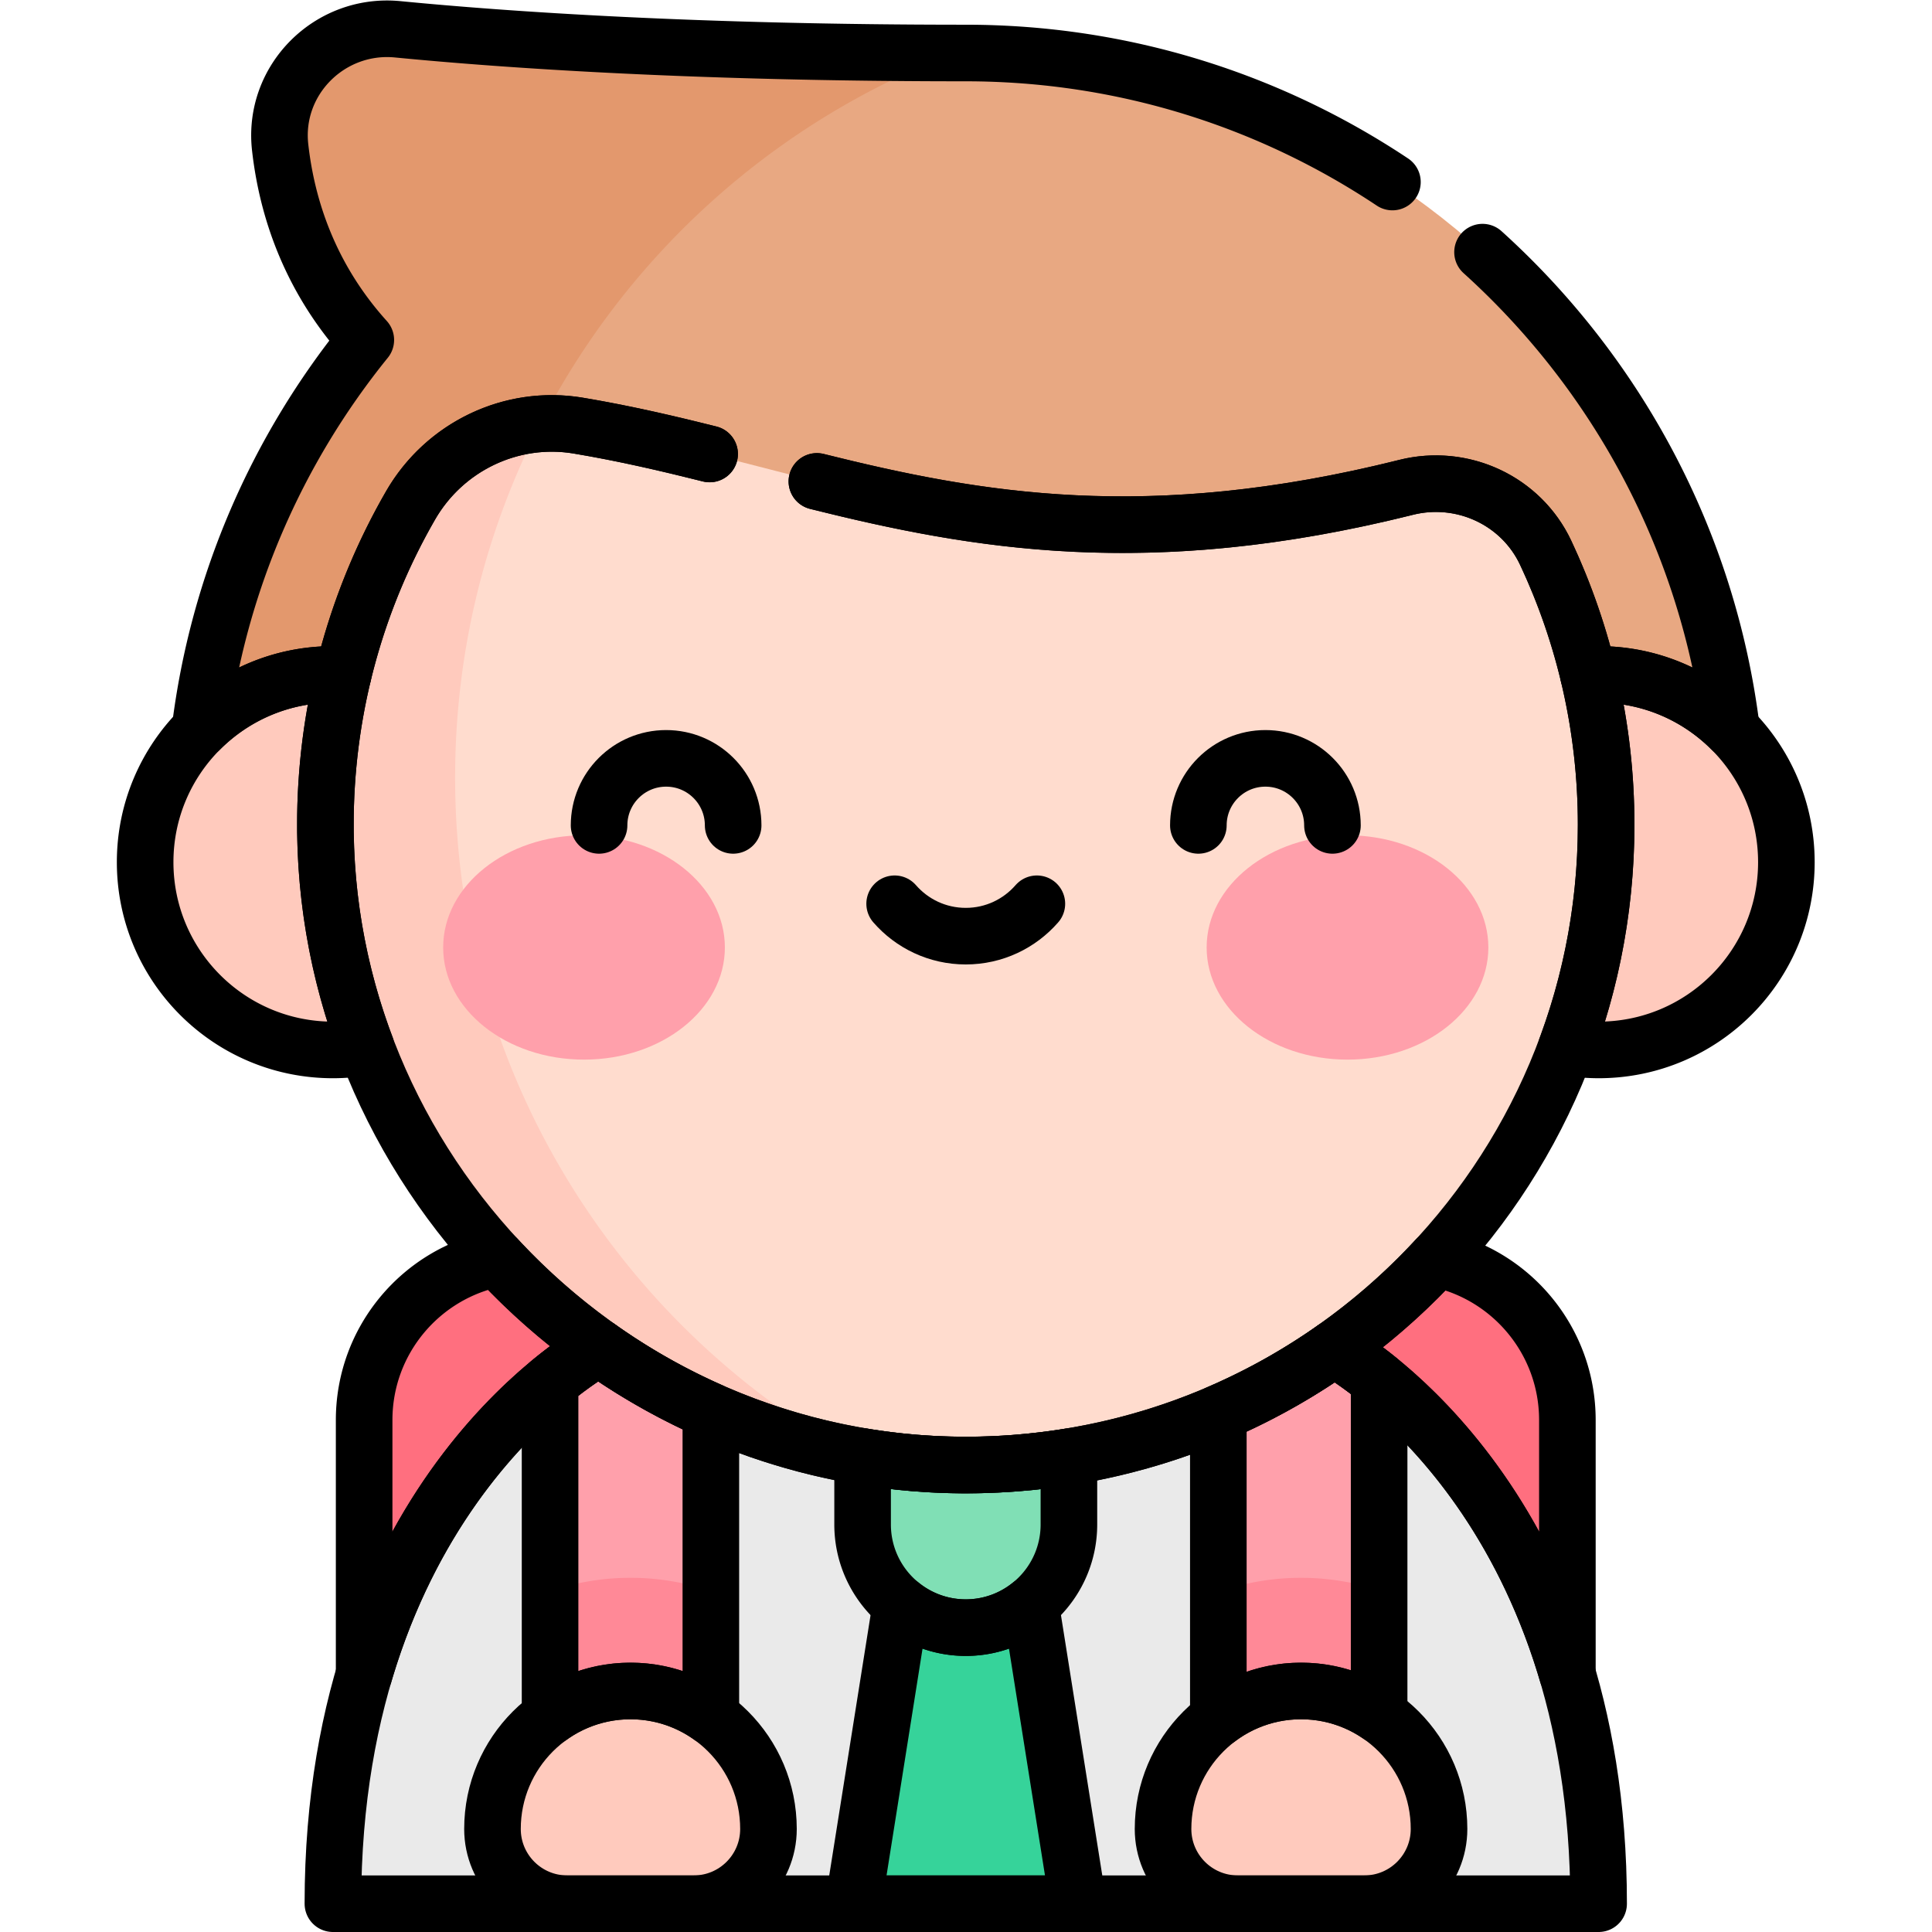
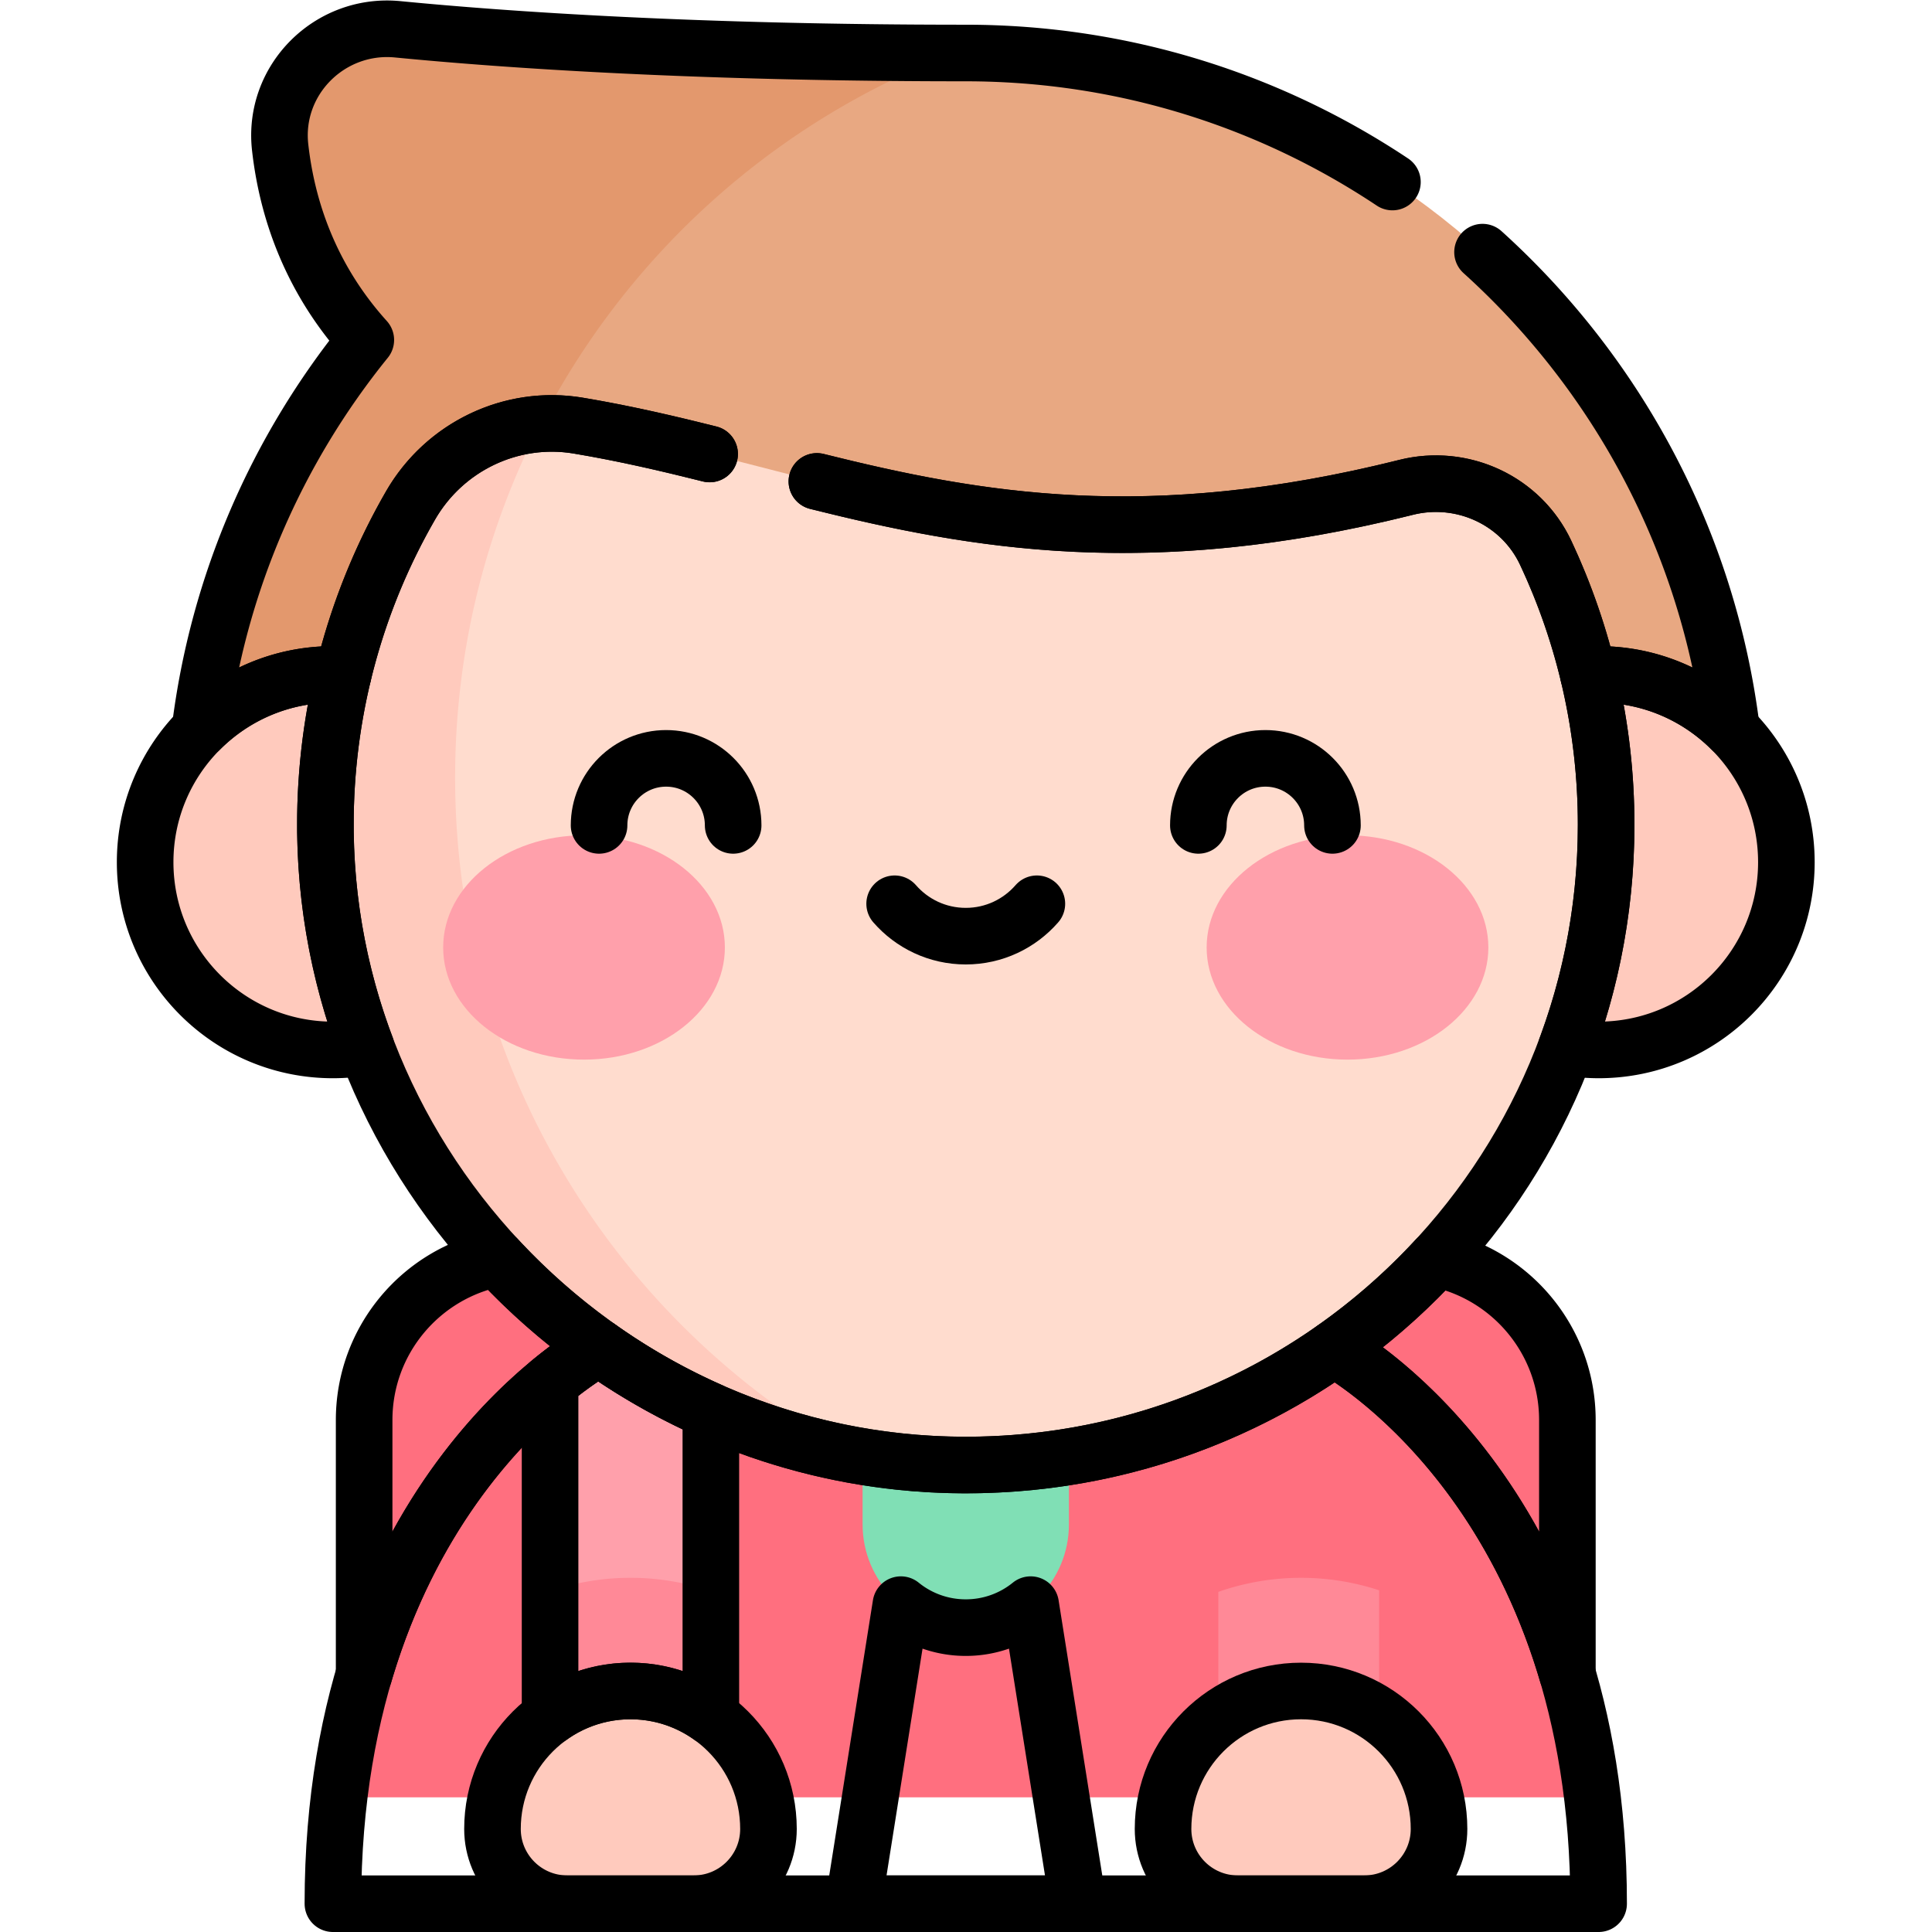
<svg xmlns="http://www.w3.org/2000/svg" version="1.1" width="512" height="512" x="0" y="0" viewBox="0 0 682.667 682.667" style="enable-background:new 0 0 512 512" xml:space="preserve">
  <g>
    <defs>
      <clipPath id="a" clipPathUnits="userSpaceOnUse">
        <path d="M0 512h512V0H0Z" fill="#000000" opacity="1" data-original="#000000" />
      </clipPath>
    </defs>
    <g clip-path="url(#a)" transform="matrix(1.333 0 0 -1.333 0 682.667)">
      <path d="M0 0h-231.678c-24.099 0-43.635-19.536-43.635-43.635v-100.011H43.636v100.011C43.636-19.536 24.1 0 0 0" style="fill-opacity:1;fill-rule:nonzero;stroke:none" transform="translate(371.839 179.34)" fill="#ff6f7f" data-original="#ff6f7f" />
-       <path d="M0 0h-31.715v8.639h-154.637V-.497h-33.398c-20.375-16.78-57.58-58.354-57.58-138.249H58.184C58.184-58.061 20.234-16.452 0 0" style="fill-opacity:1;fill-rule:nonzero;stroke:none" transform="translate(365.573 146.246)" fill="#eaeaea" data-original="#eaeaea" />
      <path d="M0 0v-124.23h-42.62V-9.139C-34.934-2.804-29.634 0-29.634 0Z" style="fill-opacity:1;fill-rule:nonzero;stroke:none" transform="translate(188.43 154.888)" fill="#ffa0ab" data-original="#ffa0ab" />
-       <path d="M0 0v-115.589h-42.62V8.642h30.25S-7.358 5.986 0 0" style="fill-opacity:1;fill-rule:nonzero;stroke:none" transform="translate(365.573 146.246)" fill="#ffa0ab" data-original="#ffa0ab" />
      <path d="M0 0a66.252 66.252 0 0 1-21.308 3.518A66.25 66.25 0 0 1-42.62-.002v-59.71H0Z" style="fill-opacity:1;fill-rule:nonzero;stroke:none" transform="translate(188.43 90.37)" fill="#ff8997" data-original="#ff8997" />
      <path d="M0 0c-20.202 0-36.579-16.377-36.579-36.579 0-10.94 8.868-19.808 19.808-19.808h33.542c10.939 0 19.807 8.868 19.807 19.808C36.578-16.377 20.202 0 0 0" style="fill-opacity:1;fill-rule:nonzero;stroke:none" transform="translate(167.124 63.887)" fill="#ffcabd" data-original="#ffcabd" />
      <path d="M0 0a66.296 66.296 0 0 1-20.697 3.311A66.267 66.267 0 0 1-42.62-.416v-59.503H0Z" style="fill-opacity:1;fill-rule:nonzero;stroke:none" transform="translate(365.573 90.576)" fill="#ff8997" data-original="#ff8997" />
      <path d="M0 0c20.202 0 36.579-16.377 36.579-36.579 0-10.94-8.868-19.808-19.808-19.808h-33.542c-10.939 0-19.807 8.868-19.807 19.808C-36.578-16.377-20.201 0 0 0" style="fill-opacity:1;fill-rule:nonzero;stroke:none" transform="translate(344.876 63.887)" fill="#ffcabd" data-original="#ffcabd" />
-       <path d="m0 0-12.584 79.275h-34.398L-59.566 0Z" style="fill-opacity:1;fill-rule:nonzero;stroke:none" transform="translate(285.783 7.5)" fill="#36d39a" data-original="#36d39a" />
      <path d="M0 0v-44.385c0-15.102 12.242-27.344 27.344-27.344 15.101 0 27.344 12.242 27.344 27.344V0Z" style="fill-opacity:1;fill-rule:nonzero;stroke:none" transform="translate(228.656 152.413)" fill="#80dfb5" data-original="#80dfb5" />
      <path d="M0 0c0 112.788-91.76 204.549-204.549 204.549-71.598 0-121.784 3.481-150.585 6.285-17.948 1.747-33.17-13.38-31.153-31.299 1.759-15.625 7.572-34.282 22.704-51.053C-392.03 93.341-409.099 48.629-409.099 0Z" style="fill-opacity:1;fill-rule:nonzero;stroke:none" transform="translate(460.549 293.528)" fill="#e8a882" data-original="#e8a882" />
      <path d="M0 0c0-27.486-22.281-49.769-49.768-49.769-27.486 0-49.768 22.283-49.768 49.769 0 27.485 22.282 49.768 49.768 49.768C-22.281 49.768 0 27.485 0 0" style="fill-opacity:1;fill-rule:nonzero;stroke:none" transform="translate(473.524 283.584)" fill="#ffcabd" data-original="#ffcabd" />
      <path d="M0 0a209.01 209.01 0 0 0-.388 12.483c0 87.732 54.993 162.608 132.384 192.071-70.008.094-119.213 3.516-147.612 6.28-17.948 1.747-33.17-13.379-31.154-31.299 1.759-15.625 7.573-34.282 22.705-51.053C-52.513 93.341-69.581 48.629-69.581 0Z" style="fill-opacity:1;fill-rule:nonzero;stroke:none" transform="translate(121.031 293.528)" fill="#e3986d" data-original="#e3986d" />
      <path d="M0 0c-6.535 13.913-22.116 21.081-37.029 17.352-102.374-25.605-153.523 5.344-219.404 16.366-17.766 2.972-35.481-5.561-44.474-21.168-13.977-24.254-22.131-52.284-22.549-82.187-1.31-93.672 75.74-171.999 169.42-172.166 93.89-.167 170.054 75.895 170.054 169.745C16.018-46.293 10.273-21.872 0 0" style="fill-opacity:1;fill-rule:nonzero;stroke:none" transform="translate(409.728 365.585)" fill="#ffdcce" data-original="#ffdcce" />
      <path d="M0 0c-62.943 35.112-105.52 102.35-105.52 179.543 0 33.78 8.155 65.656 22.6 93.769-14.125-1.001-27.137-9.001-34.423-21.646a168.675 168.675 0 0 1-17.875-44.865 47.76 47.76 0 0 1-2.702.082c-27.486 0-49.767-22.282-49.767-49.768s22.281-49.768 49.767-49.768c3.118 0 6.038.29 8.768.841C-108.329 52.934-59.283 10.763 0 0" style="fill-opacity:1;fill-rule:nonzero;stroke:none" transform="translate(226.163 126.469)" fill="#ffcabd" data-original="#ffcabd" />
      <path d="M0 0c0-16.422-16.717-29.733-37.337-29.733-20.621 0-37.337 13.311-37.337 29.733 0 16.421 16.716 29.732 37.337 29.732C-16.717 29.732 0 16.421 0 0" style="fill-opacity:1;fill-rule:nonzero;stroke:none" transform="translate(192.148 260.98)" fill="#ffa0ab" data-original="#ffa0ab" />
      <path d="M0 0c0-16.422 16.717-29.733 37.337-29.733 20.621 0 37.337 13.311 37.337 29.733 0 16.421-16.716 29.732-37.337 29.732C16.717 29.732 0 16.421 0 0" style="fill-opacity:1;fill-rule:nonzero;stroke:none" transform="translate(319.853 260.98)" fill="#ffa0ab" data-original="#ffa0ab" />
      <path d="M0 0c0 9.815-7.956 17.771-17.771 17.771-9.816 0-17.772-7.956-17.772-17.771" style="stroke-width:15;stroke-linecap:round;stroke-linejoin:round;stroke-miterlimit:10;stroke-dasharray:none;stroke-opacity:1" transform="translate(194.342 293.334)" fill="none" stroke="#000000" stroke-width="15" stroke-linecap="round" stroke-linejoin="round" stroke-miterlimit="10" stroke-dasharray="none" stroke-opacity="" data-original="#000000" />
      <path d="M0 0c0 9.815 7.957 17.771 17.771 17.771 9.816 0 17.772-7.956 17.772-17.771" style="stroke-width:15;stroke-linecap:round;stroke-linejoin:round;stroke-miterlimit:10;stroke-dasharray:none;stroke-opacity:1" transform="translate(317.658 293.334)" fill="none" stroke="#000000" stroke-width="15" stroke-linecap="round" stroke-linejoin="round" stroke-miterlimit="10" stroke-dasharray="none" stroke-opacity="" data-original="#000000" />
      <path d="M0 0c4.584-5.259 11.327-8.588 18.852-8.588 7.524 0 14.267 3.329 18.851 8.588" style="stroke-width:15;stroke-linecap:round;stroke-linejoin:round;stroke-miterlimit:10;stroke-dasharray:none;stroke-opacity:1" transform="translate(237.148 272.563)" fill="none" stroke="#000000" stroke-width="15" stroke-linecap="round" stroke-linejoin="round" stroke-miterlimit="10" stroke-dasharray="none" stroke-opacity="" data-original="#000000" />
      <path d="M0 0c42.307-10.561 87.819-18.672 156.162-1.579 14.912 3.729 30.492-3.439 37.028-17.352a168.527 168.527 0 0 0 11.32-32.309c.897.049 1.801.076 2.71.076 13.768 0 26.229-5.592 35.24-14.628-6.167 49.975-30.435 94.417-66.012 126.565" style="stroke-width:15;stroke-linecap:round;stroke-linejoin:round;stroke-miterlimit:10;stroke-dasharray:none;stroke-opacity:1" transform="translate(216.537 384.516)" fill="none" stroke="#000000" stroke-width="15" stroke-linecap="round" stroke-linejoin="round" stroke-miterlimit="10" stroke-dasharray="none" stroke-opacity="" data-original="#000000" />
      <path d="M0 0c-32.416 21.595-71.309 34.2-113.098 34.2-71.598 0-121.783 3.483-150.586 6.285-17.947 1.747-33.17-13.379-31.152-31.298 1.759-15.625 7.572-34.283 22.704-51.052-23.456-28.978-39.165-64.463-43.959-103.284 9.011 9.033 21.47 14.624 35.237 14.624.907 0 1.807-.028 2.704-.076a168.63 168.63 0 0 0 17.873 44.859c8.993 15.607 26.707 24.14 44.474 21.168 11.957-2 23.428-4.658 34.809-7.514" style="stroke-width:15;stroke-linecap:round;stroke-linejoin:round;stroke-miterlimit:10;stroke-dasharray:none;stroke-opacity:1" transform="translate(369.098 463.877)" fill="none" stroke="#000000" stroke-width="15" stroke-linecap="round" stroke-linejoin="round" stroke-miterlimit="10" stroke-dasharray="none" stroke-opacity="" data-original="#000000" />
      <path d="M0 0a169.92 169.92 0 0 0 4.676 37.328 50.55 50.55 0 0 1-2.704.075c-27.486 0-49.769-22.281-49.769-49.767 0-27.487 22.283-49.769 49.769-49.769 3 0 5.932.28 8.786.789C3.541-42.211-.301-21.513 0 0Z" style="stroke-width:15;stroke-linecap:round;stroke-linejoin:round;stroke-miterlimit:10;stroke-dasharray:none;stroke-opacity:1" transform="translate(86.272 295.948)" fill="none" stroke="#000000" stroke-width="15" stroke-linecap="round" stroke-linejoin="round" stroke-miterlimit="10" stroke-dasharray="none" stroke-opacity="" data-original="#000000" />
      <path d="M0 0c-.909 0-1.812-.027-2.71-.076a170.03 170.03 0 0 0 4.699-39.748c0-20.735-3.724-40.599-10.529-58.967A50.07 50.07 0 0 1 0-99.536c27.485 0 49.769 22.282 49.769 49.768C49.769-22.281 27.485 0 0 0Z" style="stroke-width:15;stroke-linecap:round;stroke-linejoin:round;stroke-miterlimit:10;stroke-dasharray:none;stroke-opacity:1" transform="translate(423.757 333.352)" fill="none" stroke="#000000" stroke-width="15" stroke-linecap="round" stroke-linejoin="round" stroke-miterlimit="10" stroke-dasharray="none" stroke-opacity="" data-original="#000000" />
      <path d="M0 0c-11.381 2.855-22.852 5.514-34.809 7.514-17.767 2.972-35.481-5.561-44.474-21.168-13.977-24.253-22.131-52.284-22.549-82.187-1.311-93.671 75.74-171.999 169.42-172.166 93.89-.167 170.055 75.895 170.055 169.745 0 25.765-5.746 50.186-16.019 72.058-6.536 13.913-22.116 21.081-37.028 17.351-68.343-17.092-113.856-8.981-156.162 1.58" style="stroke-width:15;stroke-linecap:round;stroke-linejoin:round;stroke-miterlimit:10;stroke-dasharray:none;stroke-opacity:1" transform="translate(188.103 391.79)" fill="none" stroke="#000000" stroke-width="15" stroke-linecap="round" stroke-linejoin="round" stroke-miterlimit="10" stroke-dasharray="none" stroke-opacity="" data-original="#000000" />
      <path d="M0 0c4.49-2.543 44.281-26.514 61.854-86.279v67.332c0 21.045-14.901 38.608-34.727 42.721A170.59 170.59 0 0 0 .317.232Z" style="stroke-width:15;stroke-linecap:round;stroke-linejoin:round;stroke-miterlimit:10;stroke-dasharray:none;stroke-opacity:1" transform="translate(353.621 154.652)" fill="none" stroke="#000000" stroke-width="15" stroke-linecap="round" stroke-linejoin="round" stroke-miterlimit="10" stroke-dasharray="none" stroke-opacity="" data-original="#000000" />
      <path d="M0 0a173.392 173.392 0 0 0-26.577 23.346C-46.679 19.448-61.86 1.76-61.86-19.481v-67.338C-43.224-23.428.413-.302.413-.302z" style="stroke-width:15;stroke-linecap:round;stroke-linejoin:round;stroke-miterlimit:10;stroke-dasharray:none;stroke-opacity:1" transform="translate(158.386 155.186)" fill="none" stroke="#000000" stroke-width="15" stroke-linecap="round" stroke-linejoin="round" stroke-miterlimit="10" stroke-dasharray="none" stroke-opacity="" data-original="#000000" />
      <path d="M0 0c-27.691-19.501-61.473-30.935-97.93-30.87-35.9.064-69.351 11.616-96.892 31.102 0 0-70.556-37.37-70.556-147.384H70.136C70.136-42.08 5.783-3.275 0 0Z" style="stroke-width:15;stroke-linecap:round;stroke-linejoin:round;stroke-miterlimit:10;stroke-dasharray:none;stroke-opacity:1" transform="translate(353.621 154.652)" fill="none" stroke="#000000" stroke-width="15" stroke-linecap="round" stroke-linejoin="round" stroke-miterlimit="10" stroke-dasharray="none" stroke-opacity="" data-original="#000000" />
      <path d="M0 0v0a36.406 36.406 0 0 0 21.306-6.854V74.18A170.889 170.889 0 0 0-8.329 91c-.014-.008-5.309-2.812-12.984-9.138V-6.86A36.397 36.397 0 0 0 0 0Z" style="stroke-width:15;stroke-linecap:round;stroke-linejoin:round;stroke-miterlimit:10;stroke-dasharray:none;stroke-opacity:1" transform="translate(167.124 63.887)" fill="none" stroke="#000000" stroke-width="15" stroke-linecap="round" stroke-linejoin="round" stroke-miterlimit="10" stroke-dasharray="none" stroke-opacity="" data-original="#000000" />
      <path d="M0 0v0c-20.202 0-36.579-16.377-36.579-36.579 0-10.94 8.868-19.808 19.808-19.808h33.542c10.939 0 19.807 8.868 19.807 19.808C36.578-16.377 20.202 0 0 0Z" style="stroke-width:15;stroke-linecap:round;stroke-linejoin:round;stroke-miterlimit:10;stroke-dasharray:none;stroke-opacity:1" transform="translate(167.124 63.887)" fill="none" stroke="#000000" stroke-width="15" stroke-linecap="round" stroke-linejoin="round" stroke-miterlimit="10" stroke-dasharray="none" stroke-opacity="" data-original="#000000" />
-       <path d="M0 0h.001a36.398 36.398 0 0 0 20.697-6.422v88.781c-6.127 4.985-10.615 7.653-11.95 8.409a169.382 169.382 0 0 0-30.671-17.146V-7.296A36.419 36.419 0 0 0 0 0Z" style="stroke-width:15;stroke-linecap:round;stroke-linejoin:round;stroke-miterlimit:10;stroke-dasharray:none;stroke-opacity:1" transform="translate(344.876 63.887)" fill="none" stroke="#000000" stroke-width="15" stroke-linecap="round" stroke-linejoin="round" stroke-miterlimit="10" stroke-dasharray="none" stroke-opacity="" data-original="#000000" />
      <path d="M0 0v0c20.202 0 36.579-16.377 36.579-36.579 0-10.94-8.868-19.808-19.808-19.808h-33.542c-10.939 0-19.807 8.868-19.807 19.808C-36.578-16.377-20.201 0 0 0Z" style="stroke-width:15;stroke-linecap:round;stroke-linejoin:round;stroke-miterlimit:10;stroke-dasharray:none;stroke-opacity:1" transform="translate(344.876 63.887)" fill="none" stroke="#000000" stroke-width="15" stroke-linecap="round" stroke-linejoin="round" stroke-miterlimit="10" stroke-dasharray="none" stroke-opacity="" data-original="#000000" />
      <path d="M0 0a27.223 27.223 0 0 0-17.199-6.092A27.22 27.22 0 0 0-34.398 0l-12.584-79.275h59.566z" style="stroke-width:15;stroke-linecap:round;stroke-linejoin:round;stroke-miterlimit:10;stroke-dasharray:none;stroke-opacity:1" transform="translate(273.2 86.775)" fill="none" stroke="#000000" stroke-width="15" stroke-linecap="round" stroke-linejoin="round" stroke-miterlimit="10" stroke-dasharray="none" stroke-opacity="" data-original="#000000" />
-       <path d="M0 0c-9.192.017-18.222.796-27.035 2.259v-18.013c0-15.101 12.242-27.345 27.344-27.345 15.101 0 27.343 12.244 27.343 27.345V2.204A170.883 170.883 0 0 0 0 0Z" style="stroke-width:15;stroke-linecap:round;stroke-linejoin:round;stroke-miterlimit:10;stroke-dasharray:none;stroke-opacity:1" transform="translate(255.691 123.782)" fill="none" stroke="#000000" stroke-width="15" stroke-linecap="round" stroke-linejoin="round" stroke-miterlimit="10" stroke-dasharray="none" stroke-opacity="" data-original="#000000" />
    </g>
  </g>
</svg>